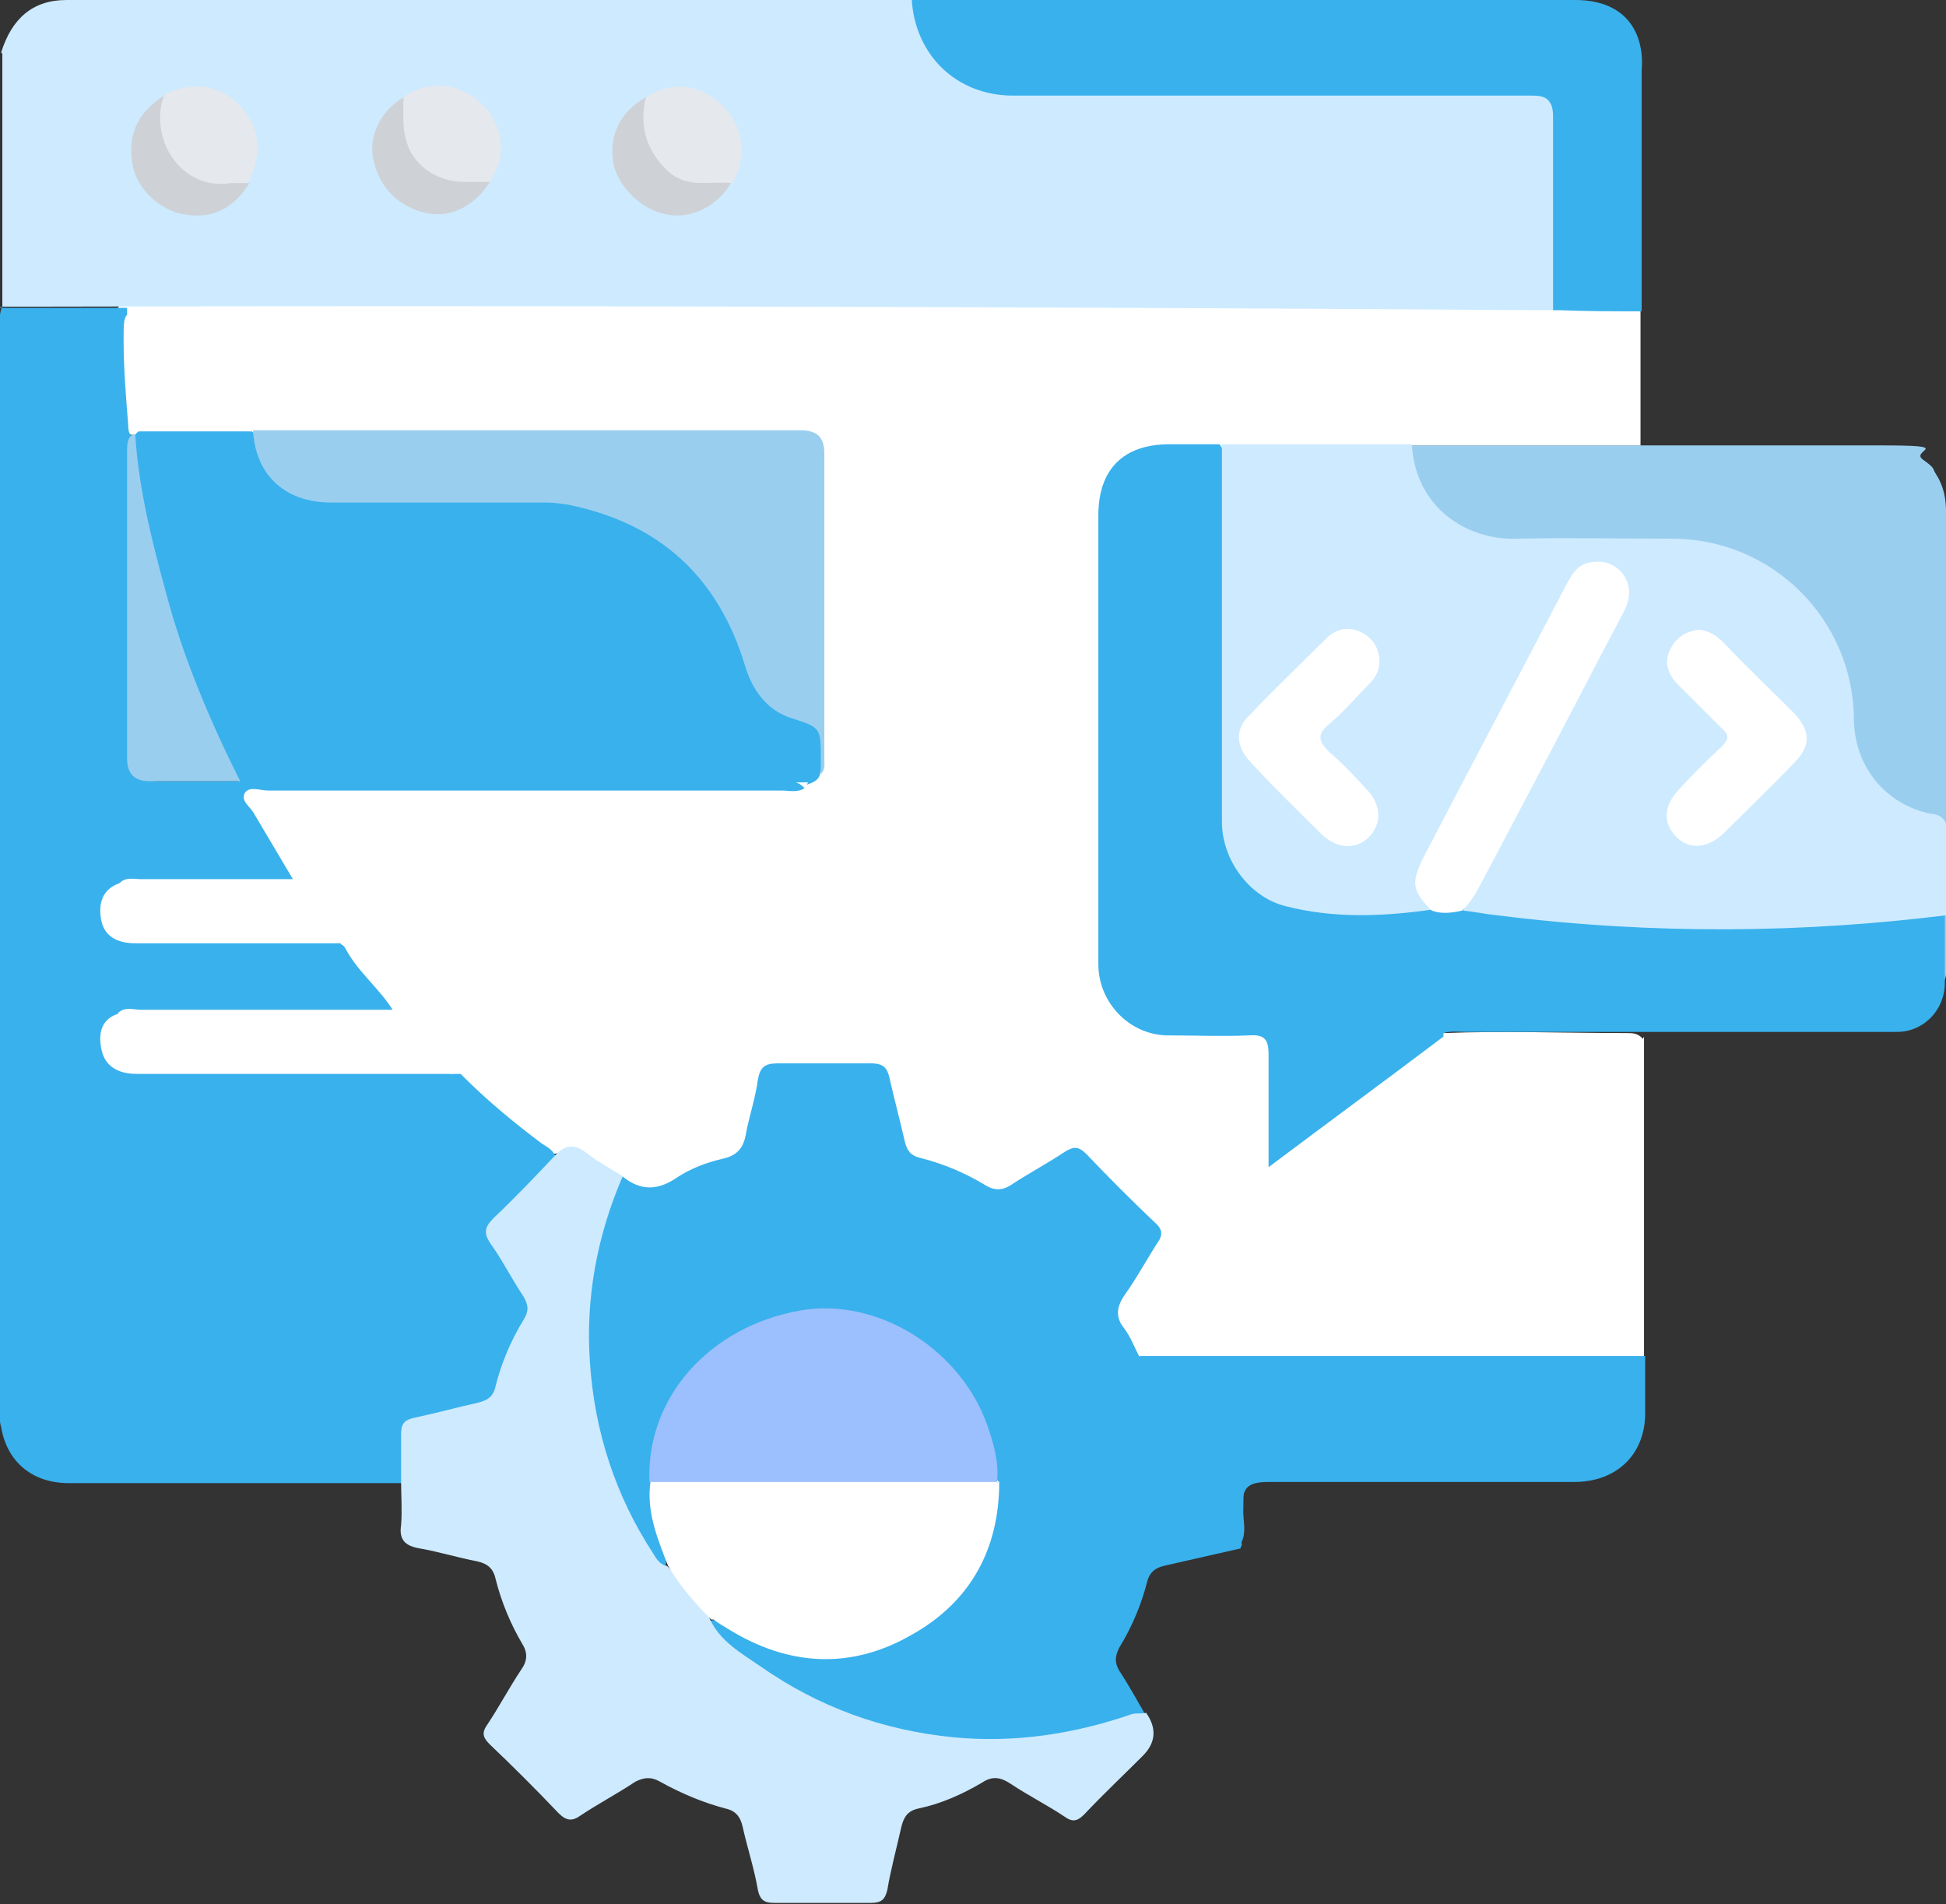
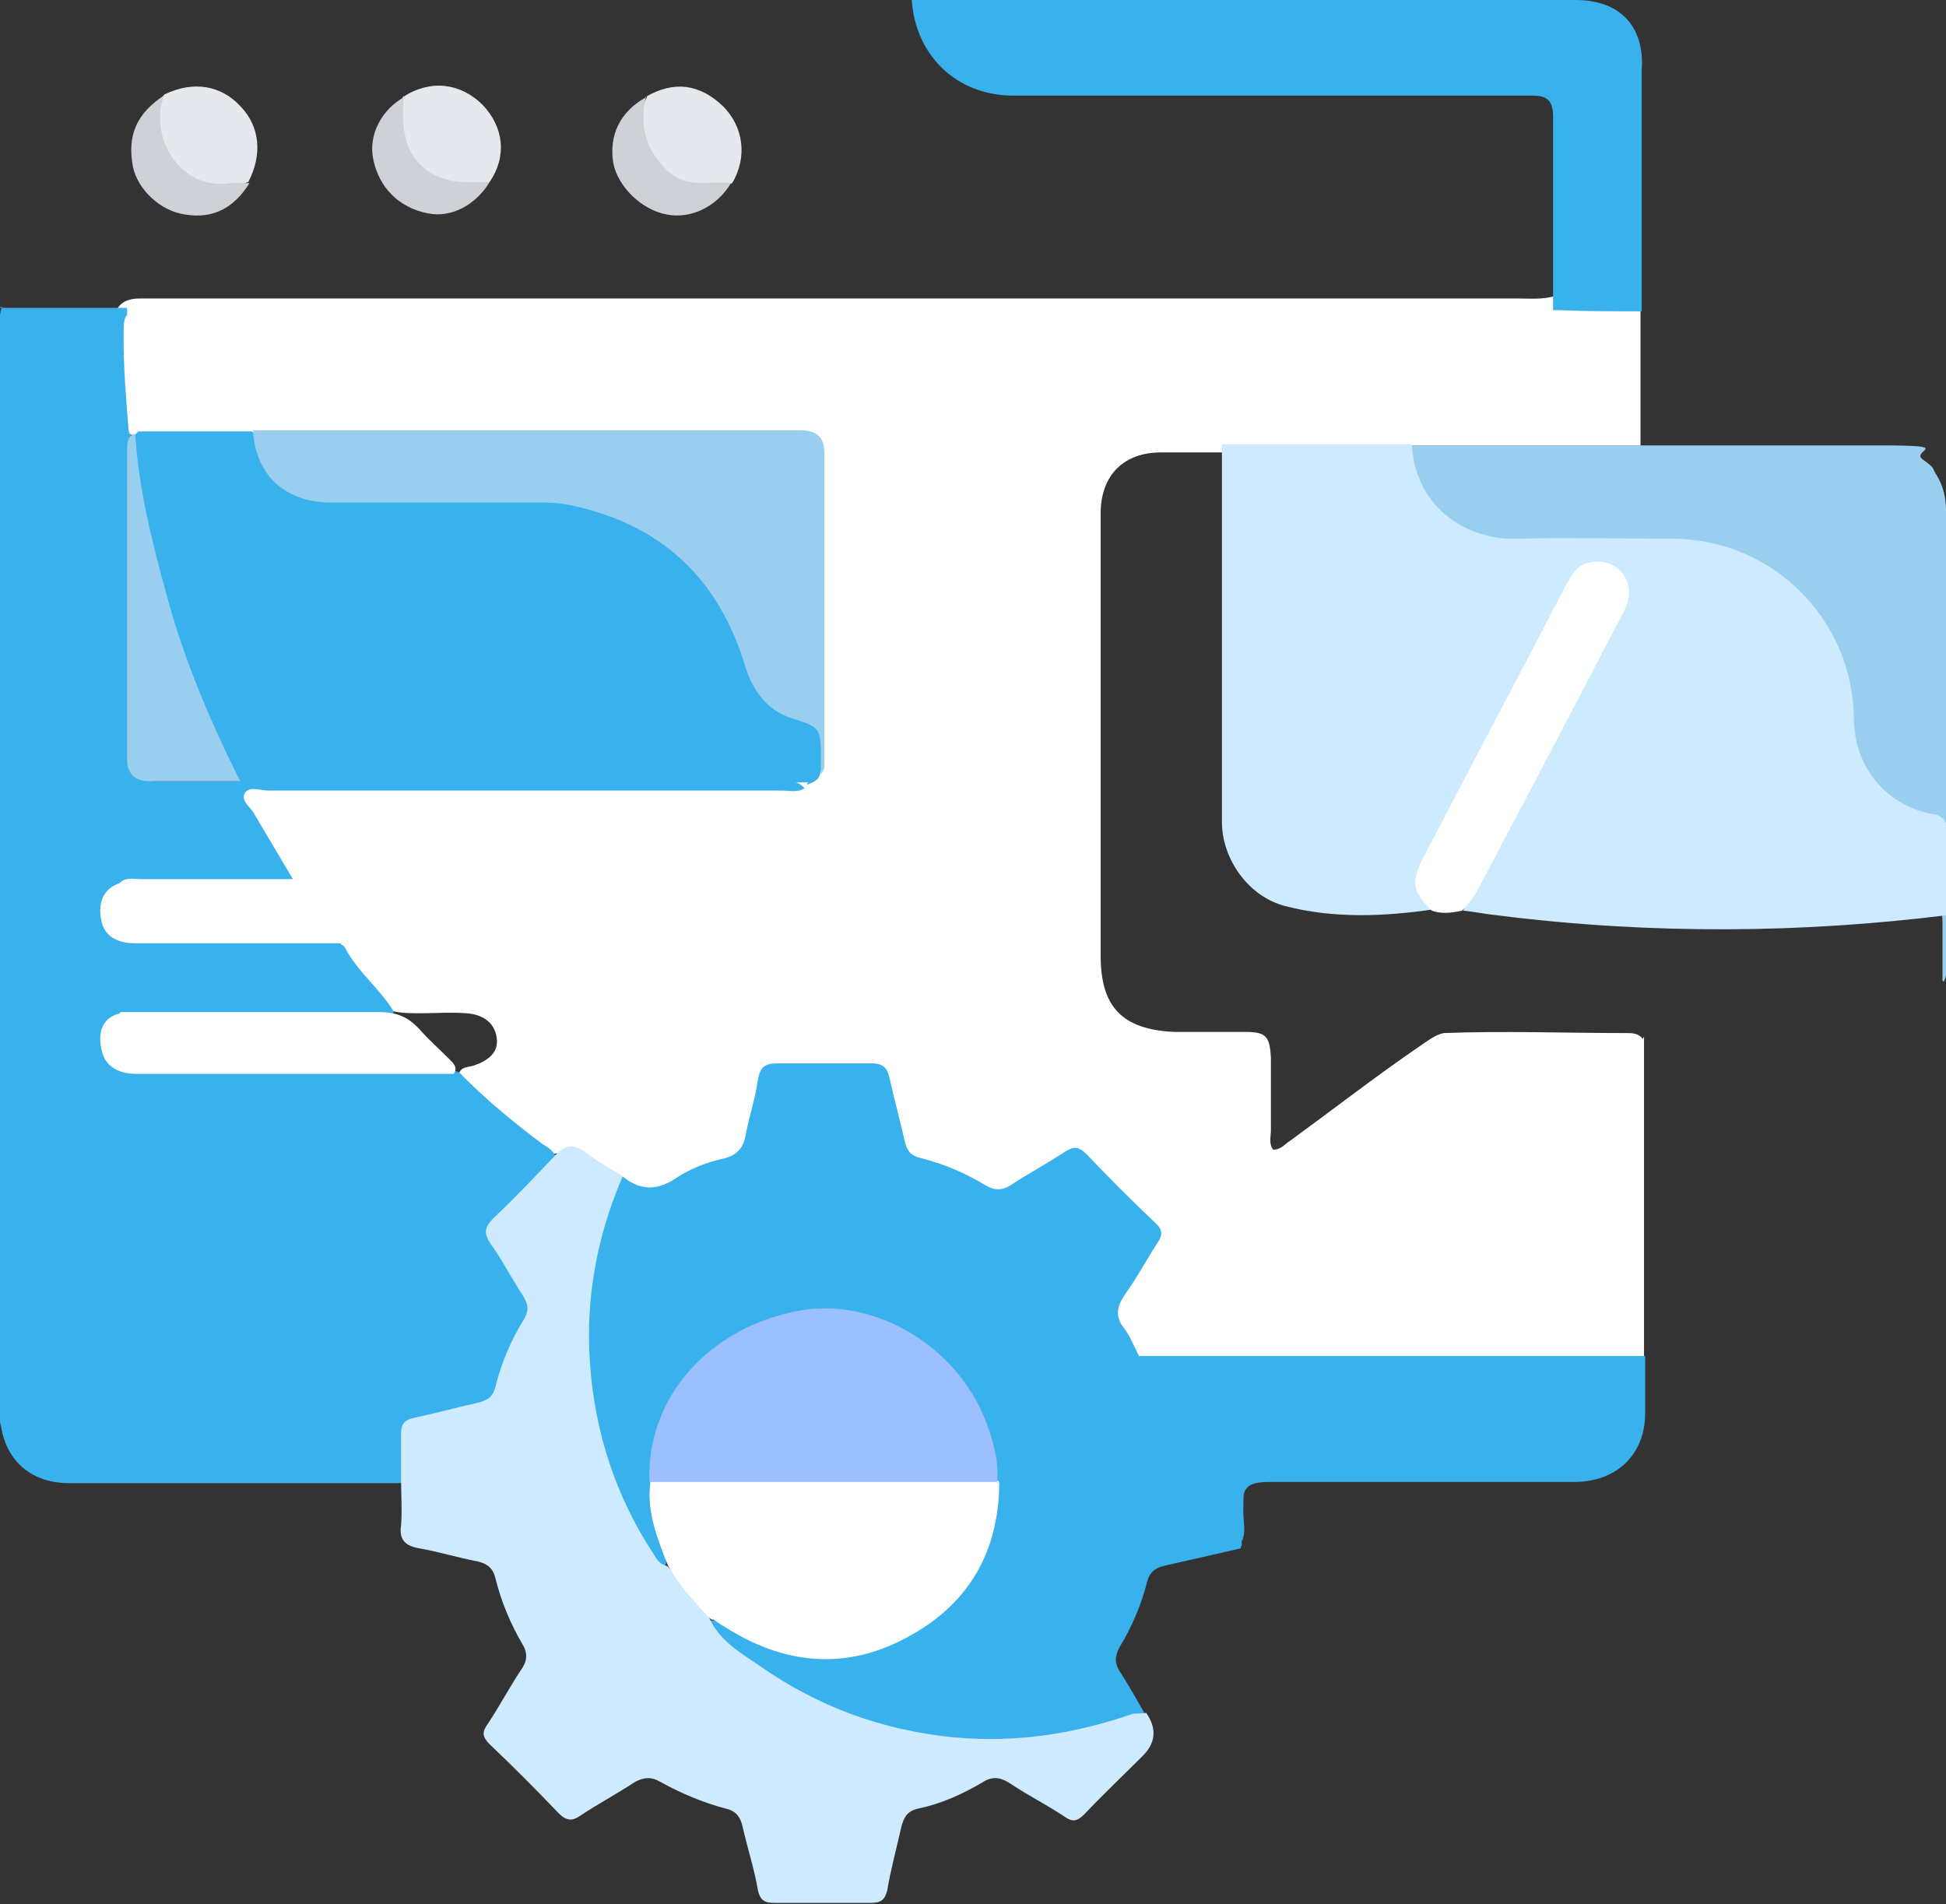
<svg xmlns="http://www.w3.org/2000/svg" id="Layer_2" data-name="Layer 2" viewBox="0 0 166.9 163.3">
  <rect x="0" y="0" width="166.9" height="163.3" fill="#333333" stroke="none" />
  <defs>
    <style>      .cls-1 {        fill: #fff;      }      .cls-2 {        fill: #39b1ed;      }      .cls-3 {        fill: #9aceef;      }      .cls-4 {        fill: #ceeaff;      }      .cls-5 {        fill: #e5e8ed;      }      .cls-6 {        fill: #e5e8ec;      }      .cls-7 {        fill: #ced2d7;      }      .cls-8 {        fill: #9cc0fd;      }    </style>
  </defs>
  <g id="Layer_1-2" data-name="Layer 1">
    <g>
      <path class="cls-3" d="M166.6,84.1c0-1.5,0-3.1,0-4.6s-.1-1.1-.3-1.7c-.4-1.6-.1-3.2-.1-4.8,0-1.7-.4-2.6-2.2-3.1-3.6-1.1-5.7-4.4-5.9-8.5-.3-7.6-5.9-13.8-13.4-14.6-2.4-.3-4.7,0-7.1,0-2.8,0-5.7,0-8.5,0-4.2-.1-7.6-2.9-8.5-6.7,0-.4-.2-.9-.1-1.3,0-.2,.1-.4,.3-.6,6.7,0,13.4,0,20.2,0h0c6.7,0,13.5,0,20.2,0s2.6,.4,3.7,1.2,.8,.7,1.1,1.2c1,1.5,.9,3.1,.9,3.7,0,12.8,0,25.6,0,38.4,0,.5,.1,1-.2,1.5Z" />
      <path class="cls-1" d="M141,88.9c0,9.1,0,18.3,0,27.4-.6,.5-1.3,.5-2,.5-13.4,0-26.8,0-40.2,0-.2,0-.5,0-.7,0-2.3-1-3.4-4.1-2.2-6.3,.7-1.2,1.5-2.4,2.2-3.5,.5-.9,.5-1.6-.3-2.3-1.6-1.6-3.3-3.3-4.9-4.9-.7-.7-1.5-.8-2.3-.3-1.2,.8-2.4,1.5-3.7,2.3-1.1,.7-2.1,.8-3.3,.1-1.6-.9-3.2-1.6-4.9-2.1-1.2-.3-1.8-1.1-2.1-2.3-.3-1.4-.7-2.8-1-4.2-.2-1.1-.8-1.6-1.9-1.5-2.3,0-4.5,0-6.8,0-1,0-1.6,.4-1.8,1.4-.3,1.5-.8,2.9-1.1,4.4-.3,1.2-.9,1.9-2.1,2.3-1.9,.6-3.7,1.3-5.4,2.2-1.3,.8-2.3-.2-3.4-.7-.9-.6-1.8-1.2-2.7-1.8-1-.7-1.9-.9-3-.6-2.7-1.7-5.1-3.9-7.5-6-.4-.3-.9-.7-.3-1.3,.3-.2,.6-.2,1-.3,1.2-.4,2.2-1.1,2-2.4-.2-1.4-1.3-2-2.6-2.1-1.3-.1-2.6,0-4,0-.8,0-1.6,0-2.4-.2-1.5-1.3-2.8-2.9-3.9-4.5-.3-.5-1-1.2,.1-1.6,.9-.2,1.7-.2,2.6-.2,7.4,0,14.8,0,22.2,0,.8,0,1.5,0,2.2-.2,1-.3,1.6-.9,1.7-1.9,0-1-.5-1.6-1.4-2-.9-.4-1.8-.4-2.7-.4-8.8,0-17.6,0-26.4,0-1,0-2,0-2.9-.3-2.2-2-3.2-4.6-4.5-7.1-.5-.9,0-1.4,1-1.6,.7-.1,1.4,0,2.1,0,14.1,0,28.2,0,42.3,0,.8,0,1.6,0,2.4-.1,.6-.2,1-.5,1.3-1.1,.3-1.9,0-3.8,0-5.7,0-6.5,0-13.1,0-19.6,0-2.7-.2-3-3-3-14.5,0-28.9,0-43.4,0s-1.4,0-2.1,0c-3.3,0-6.6,.2-9.9-.1-.8-.2-1-.9-1.1-1.6-.4-2.6-.4-5.3-.4-8,0-1.4,.7-2.1,2.2-2.1,.8,0,1.5,0,2.3,0,38.6,0,77.3,0,115.9,0,1,0,2.1,.1,3.1-.2,2.5-.1,4.9-.6,7.4,.4,0,1.8,0,3.7,0,5.5s0,3.7,0,5.5c0,.5,0,.9,0,1.4-6.8,0-13.5,0-20.2,0-.2,.2-.2,.4-.3,.6-5.2,0-10.4,0-15.6,0-1.7,0-3.4,0-5,0-3.2,0-5.1,1.9-5.2,5,0,1.3,0,2.7,0,4,0,11.4,0,22.8,0,34.2,0,4.4,1.9,6.3,6.3,6.5,2,0,4.1,0,6.1,0,1.8,0,2.1,.4,2.2,2.2,0,2.1,0,4.2,0,6.2,0,.6-.2,1.2,.2,1.7,.7,0,1-.5,1.5-.8,3.7-2.7,7.3-5.5,11.1-8.1,.6-.4,1.2-.9,2-1.1,5.2-.2,10.5,0,15.7,0,.5,0,1,0,1.4,.5Z" />
-       <path class="cls-4" d="M.1,4.5C1,1.6,2.8,0,5.7,0,29.7,0,53.6,0,77.6,0c.2,0,.5,0,.7,0,.5,.4,.6,1,.8,1.5,1.4,4.1,3.8,5.9,8.1,5.9,14.1,0,28.2,0,42.3,0q4.2,0,4.2,4.1s-.2,3.3,0,11.8c0,1.5,.1,2.7,.2,3.3-1,0-1.9,0-2.9,0-42.8-.3-85.5-.4-128.3-.3-.2,0-2.3,0-2.5,0,0-7.2,0-14.5,0-21.7Z" />
      <path class="cls-2" d="M.2,26.3c-.3,.6-.2,1.2-.2,1.9,0,30.8,0,61.5,0,92.3,0,.6-.1,1.3,.1,1.9,.5,3,2.7,4.8,5.8,4.8,9.5,0,19.1,0,28.6,0,.8-.9,.5-2,.4-3,0-1.3,.5-1.9,1.7-2.1,1.5-.3,3-.7,4.6-1.1,1-.2,1.6-.8,1.9-1.8,.5-1.7,1.1-3.3,2-4.8,.9-1.4,.7-2.7-.3-4-.8-1.1-1.4-2.4-2.2-3.5-.5-.8-.4-1.5,.3-2.1,1.3-1.3,2.6-2.5,3.8-3.8,.5-.5,1.1-.9,1-1.7-.2-.6-.7-.9-1.2-1.2-2.4-1.8-4.7-3.7-6.8-5.8-.3-.4-.7-.5-1.1-.5-7.6-.1-15.3,0-22.9,0-1.4,0-2.8,0-4.2,0-1.1,0-2-.5-2.3-1.7-.3-1.2,.2-2,1.3-2.5,.7-.4,1.5-.3,2.2-.3,6.2,0,12.5,0,18.7,0,.8,0,1.8,.2,2.4-.5-1.2-2-3.1-3.4-4.2-5.5-.1-.2-.3-.3-.5-.4-.8-.2-1.7-.2-2.6-.2-5,0-9.9,0-14.9,0-1.2,0-2.2-.3-2.6-1.6-.3-1.2,.2-2.1,1.4-2.6,.6-.3,1.3-.3,2-.3,3.6,0,7.2,0,10.8,0,.7,0,1.5,.1,2.1-.5-1.2-2-2.3-3.9-3.5-5.9-.3-.6-1.2-1.1-.8-1.8,.4-.6,1.3-.2,2-.2,14.7,0,29.4,0,44,0,.7,0,1.4,.2,2-.2-.7-.8-1.6-.6-2.4-.6-15.4,0-30.7,0-46.1,0-2.1,0-4.2,0-6.2,0-2.9,0-3.1-.2-3.1-3,0-7.9,0-15.8,0-23.8,0-.6,0-1.3,.3-1.8,.2-.3,.3-.6,.2-.9-.6,0-.7-.5-.7-1-.2-2.5-.4-4.9-.4-7.4,0-1.2,0-1.8,.3-2.1v-.6c-3.7,0-7.4,0-11.1,0Z" />
      <path class="cls-2" d="M53.4,100.9c1.6,1.3,3.1,1.2,4.8,0,1.1-.7,2.4-1.2,3.7-1.5,1.4-.3,1.9-1,2.1-2.3,.3-1.5,.8-3,1-4.5,.2-1.1,.6-1.4,1.7-1.4,2.7,0,5.3,0,8,0,1.1,0,1.4,.4,1.6,1.3,.4,1.8,.9,3.6,1.3,5.4,.2,.8,.5,1.2,1.3,1.4,2,.5,3.9,1.3,5.7,2.4,.7,.4,1.3,.4,2,0,1.5-1,3.2-1.9,4.7-2.9,.8-.5,1.2-.5,1.9,.2,1.9,2,3.8,3.9,5.8,5.8,.7,.6,.8,1.1,.2,1.9-.9,1.4-1.7,2.9-2.7,4.3-.7,1-.9,1.9-.1,2.9,.6,.8,.9,1.7,1.4,2.6,.3,.3,.6,.6,.7,1,.4,2.1,1.9,2.8,3.8,3.1,.3,0,.6,.1,.8,.2,4,1,4.2,1,3.7,5-.3,2.3,0,4.7-.4,7-2.2,.5-4.4,1-6.6,1.5-.8,.2-1.2,.6-1.4,1.3-.5,2-1.3,3.9-2.4,5.7-.4,.8-.4,1.3,0,2,.8,1.2,1.5,2.5,2.2,3.7-2.7,1.5-5.6,2.1-8.6,2.5-10.6,1.4-20-1.6-28-8.6-.5-.4-1.1-.8-1-1.7,.8-.6,1.4,0,2,.5,5,3.1,10,3.2,15,.3,4.8-2.8,7.2-7.1,7.3-12.7-.2-10.5-10.6-17.3-20.2-13.3-4.6,1.9-9.3,7.3-8.7,13.4,0,1.8,.2,3.5,.8,5.2,.2,.6,.6,1.3,.1,2-1.3,0-1.6-1-2.1-1.8-4.8-8.2-6.2-16.9-4.1-26.1,.3-1.4,.6-2.8,1.3-4.1,.3-.6,.4-1.2,1.1-1.5Z" />
-       <path class="cls-2" d="M123.8,88.9c-4.9,3.7-9.8,7.3-15,11.2,0-3.5,0-6.6,0-9.7,0-1.3-.4-1.7-1.7-1.6-2.3,.1-4.6,0-6.9,0-3.3,0-6-2.8-6-6.1,0-12.8,0-25.7,0-38.5,0-3.9,2.1-6.1,6.1-6.1,1.4,0,2.9,0,4.3,0,.7,.9,.5,1.9,.5,2.8,0,9.4,0,18.9,0,28.3,0,5.3,2.7,8.3,7.9,8.6,3.1,.2,6.2,.3,9.4-.2,1.1,0,2.3,0,3.4,0,1.3,.2,2.5,.2,3.8,.2,11.4,0,22.8,0,34.3,0,1,0,2-.2,2.9,.4v6.1c0,2.3-1.8,4.2-4.1,4.2s-1.4,0-2.1,0c-4.1,0-8,0-12.3,0-8.4,0-14.3,0-22.6,0-.6,0-1.3-.1-1.9,.1Z" />
      <path class="cls-4" d="M53.4,100.9c-2.2,5.1-3.2,10.5-2.8,16,.4,5.9,2.2,11.4,5.4,16.3,.3,.5,.6,1,1.2,1.1,1.4,1.4,3,2.6,3.7,4.6,.9,1.9,2.7,2.9,4.3,4,5,3.5,10.5,5.5,16.6,6.1,5.3,.5,10.4-.3,15.3-2,.4-.1,.8,0,1.2-.1q1.4,2-.3,3.7c-1.7,1.7-3.4,3.3-5,5-.6,.6-1,.7-1.7,.2-1.5-1-3.1-1.8-4.6-2.8-.9-.6-1.6-.7-2.5-.1-1.7,1-3.5,1.8-5.4,2.2-1,.2-1.3,.8-1.5,1.6-.4,1.8-.9,3.6-1.2,5.4-.2,.8-.5,1.1-1.4,1.1-2.8,0-5.6,0-8.3,0-.8,0-1.2-.2-1.4-1.1-.3-1.8-.9-3.6-1.3-5.4-.2-.9-.6-1.4-1.5-1.6-1.9-.5-3.8-1.3-5.6-2.3-.7-.4-1.3-.4-2.1,0-1.5,1-3.2,1.9-4.7,2.9-.7,.5-1.2,.5-1.9-.2-1.9-2-3.9-4-5.9-5.9-.6-.6-.7-1-.2-1.7,1-1.5,1.9-3.2,2.9-4.7,.5-.7,.6-1.4,.1-2.2-1-1.7-1.8-3.6-2.3-5.6-.2-.9-.7-1.3-1.6-1.5-1.6-.3-3.2-.8-4.9-1.1-1.2-.2-1.8-.7-1.6-2,.1-1.3,0-2.5,0-3.8,0-1.3,0-2.7,0-4,0-.8,.2-1.2,1.1-1.4,1.9-.4,3.7-.9,5.5-1.3,.8-.2,1.3-.5,1.5-1.4,.5-2,1.3-3.9,2.4-5.7,.5-.8,.4-1.3,0-2-1-1.5-1.8-3.1-2.8-4.5-.7-1-.5-1.5,.3-2.3,1.8-1.7,3.6-3.6,5.3-5.4,.8-.8,1.5-.9,2.5-.2,1,.8,2.1,1.4,3.1,2Z" />
      <path class="cls-2" d="M133.9,26.6c-.2,0-.5,0-.7,0,0-8.8,0-15.2,0-16.6,0-.2,0-1-.4-1.4-.3-.3-.7-.4-1.4-.4-14.8,0-29.6,0-44.5,0-4.9,0-8.4-3.5-8.7-8.2,6.7,0,13.4,0,20.1,0,12.3,0,24.5,0,36.8,0,.9,0,2.9,.1,4.3,1.5,1.4,1.4,1.5,3.4,1.4,4.5,0,6.9,0,13.8,0,20.7-2.4,0-4.7,0-7.1-.1Z" />
      <path class="cls-2" d="M106.5,132.6c0-3.2,0-6.5,.1-9.7,0-.9-.4-1.1-1.1-1.2-1.6-.4-3.1-.8-4.7-1.1-1.4-.2-2.3-.7-2.5-2.3,0-.7-.4-1.3-.6-2,14.5,0,29,0,43.4,0,0,1.6,0,3.2,0,4.9,0,3.5-2.4,5.9-6.1,5.9-8.7,0-17.5,0-26.2,0-1.8,0-2.3,.5-2.2,2.2,0,1.1,.4,2.3-.3,3.3Z" />
      <path class="cls-4" d="M121.1,38.2c.3,5.3,4.7,8.2,9.1,8,4.4-.1,8.8,0,13.2,0,8.6,0,15.5,6.9,15.6,15.4,0,4.1,2.7,7.4,6.6,8.2,.3,0,.8,.1,1.1,.5,.3,.3,.3,.8,.2,1.1,0,.6,0,1.3,0,1.9,0,1.7,0,3.5,0,5.2-12.1,1.5-25,1.7-38.5,0-1-.1-1.9-.3-2.9-.4,.6-1.8,1.6-3.3,2.5-4.9,3.5-6.7,7.1-13.4,10.5-20.1,1.1-2.1,.9-3.2-.3-4-1.3-.8-2.4-.3-3.6,1.8-1.6,2.6-2.8,5.4-4.3,8.1-2.6,4.7-4.9,9.6-7.6,14.2-1.1,1.8-.5,3.3,.2,4.8-4.2,.6-8.5,.8-12.7-.3-3.1-.8-5.4-4-5.4-7.2,0-10.8,0-21.6,0-32.4,5.4,0,10.9,0,16.3,0Z" />
      <path class="cls-2" d="M69.3,67.1c-15.5,0-31,0-46.6,0-.7,0-1.4,0-2.1,0-.7-.3-1-1-1.4-1.7-3.9-8.1-6.6-16.6-7.9-25.5-.1-.9-.2-1.7,.2-2.5,.1-.1,.2-.3,.4-.4,3.2,0,6.5,0,9.7,0,.3,.2,.4,.5,.5,.9,.5,3,3.1,4.8,6.7,4.8,5.4,0,10.9,.2,16.3,0,7.5-.3,16.1,4.6,18.9,13.5,.9,2.8,2.3,4.9,5.5,5.3,.6,0,1,.4,1,1.2,0,1.3,.2,2.5-.2,3.8-.2,.5-.6,.6-1.1,.8Z" />
      <path class="cls-3" d="M70.4,66.4c0-.4,0-.8,0-1.2,0-2.8,0-2.8-2.5-3.6-2.2-.7-3.4-2.5-4-4.5-2.3-7.6-7.3-12.2-15.1-13.8-.6-.1-1.3-.2-1.9-.2-6.2,0-12.4,0-18.5,0-4,0-6.5-2.4-6.7-6.2,9.3,0,18.6,0,28,0,6.3,0,12.6,0,18.9,0,1.5,0,2.1,.6,2.1,2,0,8.7,0,17.5,0,26.2,0,.4,.1,.9-.3,1.3Z" />
      <path class="cls-1" d="M10.3,75.7c.5-.5,1.2-.3,1.8-.3,4.5,0,9,0,13.5,0,9.9,0,19.8,0,29.6,0,.5,0,.9,0,1.4,0,1.9,.1,3.1,1.2,3,2.9,0,1.7-1.2,2.6-3.2,2.7-8.9,0-17.8,0-26.7,0-.1,0-.3,0-.4,0-1.2-.7-1.9-1.9-2.6-3-.8-1.2-1.8-1.8-3.3-1.7-3.6,0-7.3,0-10.9,0-.8,0-1.6,.2-2.3-.5Z" />
-       <path class="cls-1" d="M39.8,92.1c-.4,0-.7,0-1.1,0,0,0-.1-.2-.2-.3q-4.1-4.4-10.1-4.4c-5.3,0-10.5,0-15.8,0-.8,0-1.8,.2-2.5-.5,.6-.6,1.3-.3,2-.3,7.2,0,14.5,0,21.7,0,1.9,0,3.8,0,5.7,0,2.3,0,3.9,1.1,4,2.7,0,1.6-1.5,2.8-3.8,2.9Z" />
      <path class="cls-5" d="M34.6,8.3c2.3-1.5,4.9-1.2,6.8,.7,1.8,1.9,2.1,4.4,.6,6.6-2.3,.9-4.4,.5-6.2-1.2-1.7-1.6-2.1-3.9-1.2-6.2Z" />
      <path class="cls-6" d="M14.1,8.1c2.5-1.2,4.9-.8,6.6,1.1,1.6,1.7,1.8,4.1,.6,6.4-5,2-8.3-2.3-8-5.7,0-.7,.4-1.3,.8-1.8Z" />
      <path class="cls-6" d="M55.4,8.3c2.4-1.4,4.6-1.1,6.6,.8,1.8,1.8,2.1,4.4,.8,6.6-2.6,1.1-4.6,.6-6.5-1.5-1.6-1.8-1.9-3.8-.8-5.9Z" />
      <path class="cls-7" d="M34.6,8.3c0,1.2-.1,2.5,.2,3.6,.5,2.2,2.6,3.7,5,3.7,.7,0,1.5,0,2.2,0-1.2,2-3.3,3.1-5.3,2.7-2.5-.5-4.2-2.2-4.7-4.7-.4-2,.7-4.2,2.7-5.3Z" />
      <path class="cls-7" d="M55.4,8.3c-.6,2.5,0,4.6,1.9,6.4,1.7,1.5,3.6,.8,5.4,1-1.2,2-3.4,3.1-5.5,2.7-2.2-.4-4.2-2.4-4.6-4.4-.4-2.4,.6-4.4,2.7-5.6Z" />
      <path class="cls-7" d="M14.1,8.1c-1.4,3.6,1.3,8.3,5.7,7.6,.5,0,1,0,1.6,0-1.3,2.1-3.1,3.1-5.5,2.7-2.2-.3-4.1-2.2-4.5-4.1-.5-2.7,.3-4.6,2.8-6.2Z" />
      <path class="cls-1" d="M10.3,86.8c7.4,0,14.8,0,22.2,0,1.5,0,2.5,.4,3.5,1.5,.8,.9,1.7,1.7,2.6,2.6,.3,.3,.7,.7,.3,1.2-9.1,0-18.1,0-27.2,0-1.5,0-2.7-.6-3-2.1-.3-1.4,0-2.7,1.6-3.1Z" />
      <path class="cls-3" d="M11.6,37.3c.3,4.6,1.4,9,2.6,13.4,1.5,5.7,3.8,11.1,6.4,16.3-2.6,0-5.2,0-7.8,0-1.3,0-1.9-.7-1.9-1.9,0-8.8,0-17.6,0-26.4,0-.6,0-1.2,.6-1.5Z" />
      <path class="cls-1" d="M10.3,75.7c4.6,0,9.2,0,13.8,0,1.1,0,1.9,.2,2.6,1.2,.8,1.4,1.8,2.6,2.7,4-5.9,0-11.9,0-17.8,0-1.4,0-2.6-.5-2.9-1.9-.3-1.4,0-2.8,1.7-3.3Z" />
      <path class="cls-1" d="M61,138.9c-1.4-1.4-2.7-2.9-3.7-4.6-.9-2.3-1.9-4.7-1.5-7.3,.7-.6,1.5-.5,2.3-.5,8.4,0,16.8,0,25.3,0,.8,0,1.6,0,2.3,.6,0,5.8-2.5,10.3-7.5,13.1-5.2,3-10.5,2.7-15.6-.4-.5-.3-1-.6-1.4-.9Z" />
      <path class="cls-8" d="M85.6,127.1c-10,0-19.9,0-29.9,0-.3-7.2,5.1-13.3,12.9-14.7,6.7-1.2,14,3.4,16.2,10.2,.5,1.5,.9,3,.7,4.6Z" />
      <path class="cls-1" d="M122.8,78.1c-1.7-1.7-1.8-2.4-.7-4.6,4-7.7,8.1-15.4,12.1-23.1,.5-.9,.9-1.8,1.9-2.1,1.1-.3,2.1-.1,2.9,.7,.9,1,.9,2.2,.3,3.4-2.6,4.9-5.1,9.8-7.7,14.7-1.6,3-3.1,5.9-4.7,8.9-.4,.8-.9,1.5-1.5,2.1-.9,.2-1.8,.3-2.6,0Z" />
-       <path class="cls-1" d="M145.7,54c.9,.1,1.5,.5,2.1,1.1,2,2.1,4.1,4.1,6.1,6.1,1.4,1.5,1.4,2.8,0,4.2-2,2.1-4.1,4.1-6.1,6.1-1.4,1.3-3,1.4-4.1,.2-1.1-1.2-1-2.6,.3-4,1.2-1.3,2.4-2.5,3.7-3.7,.6-.6,.6-1,0-1.5-1.3-1.3-2.6-2.6-3.9-3.9-.8-.9-1.1-1.9-.5-3,.5-1,1.4-1.5,2.5-1.6Z" />
-       <path class="cls-1" d="M118.3,56.8c0,.8-.4,1.4-1,2-1.1,1.1-2.1,2.3-3.3,3.3-1.1,.9-.9,1.5,0,2.4,1.2,1,2.3,2.2,3.3,3.3,1.2,1.3,1.2,2.9,.1,4-1.1,1.1-2.7,1-4-.2-2.1-2.1-4.2-4.1-6.2-6.3-1.2-1.3-1.3-2.8,0-4,2.1-2.2,4.3-4.3,6.5-6.5,.9-.9,1.9-1.1,3-.6,1,.5,1.6,1.3,1.6,2.6Z" />
    </g>
  </g>
</svg>